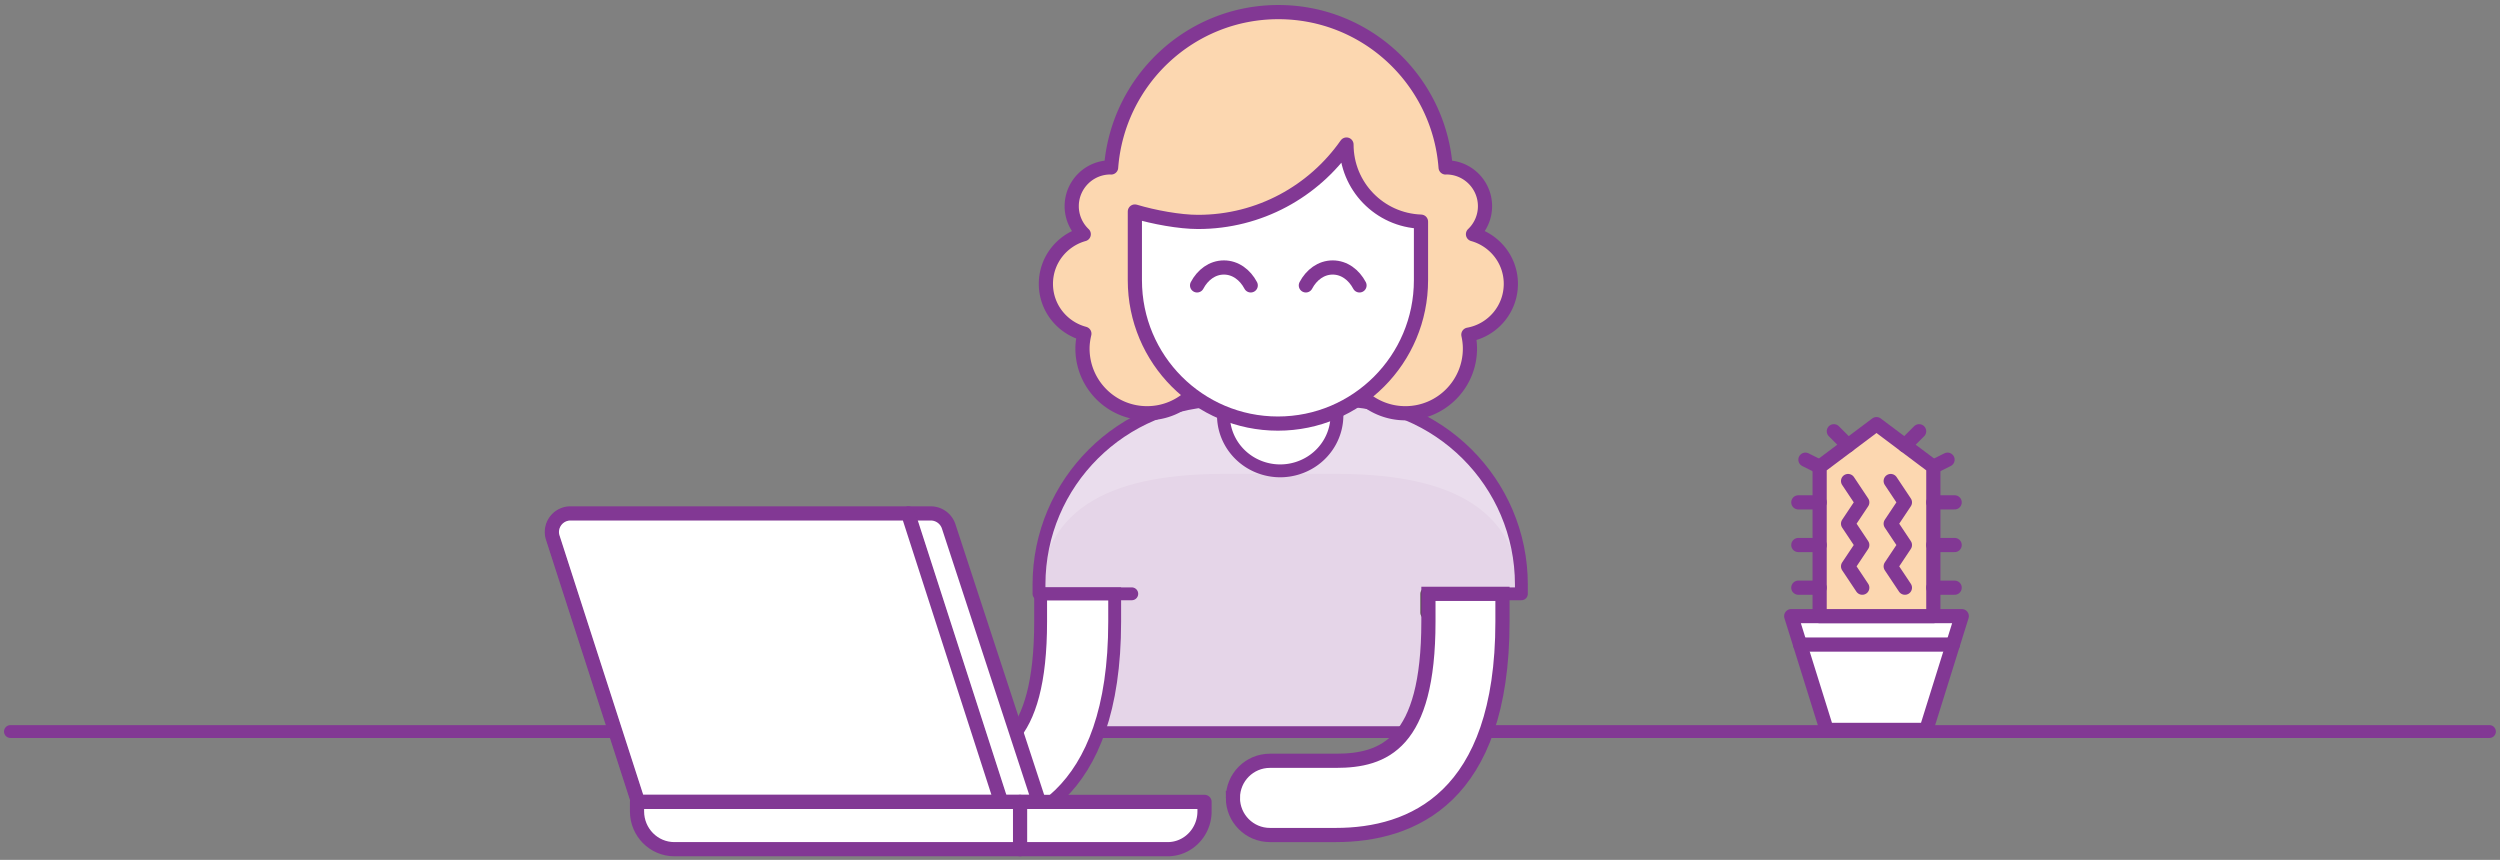
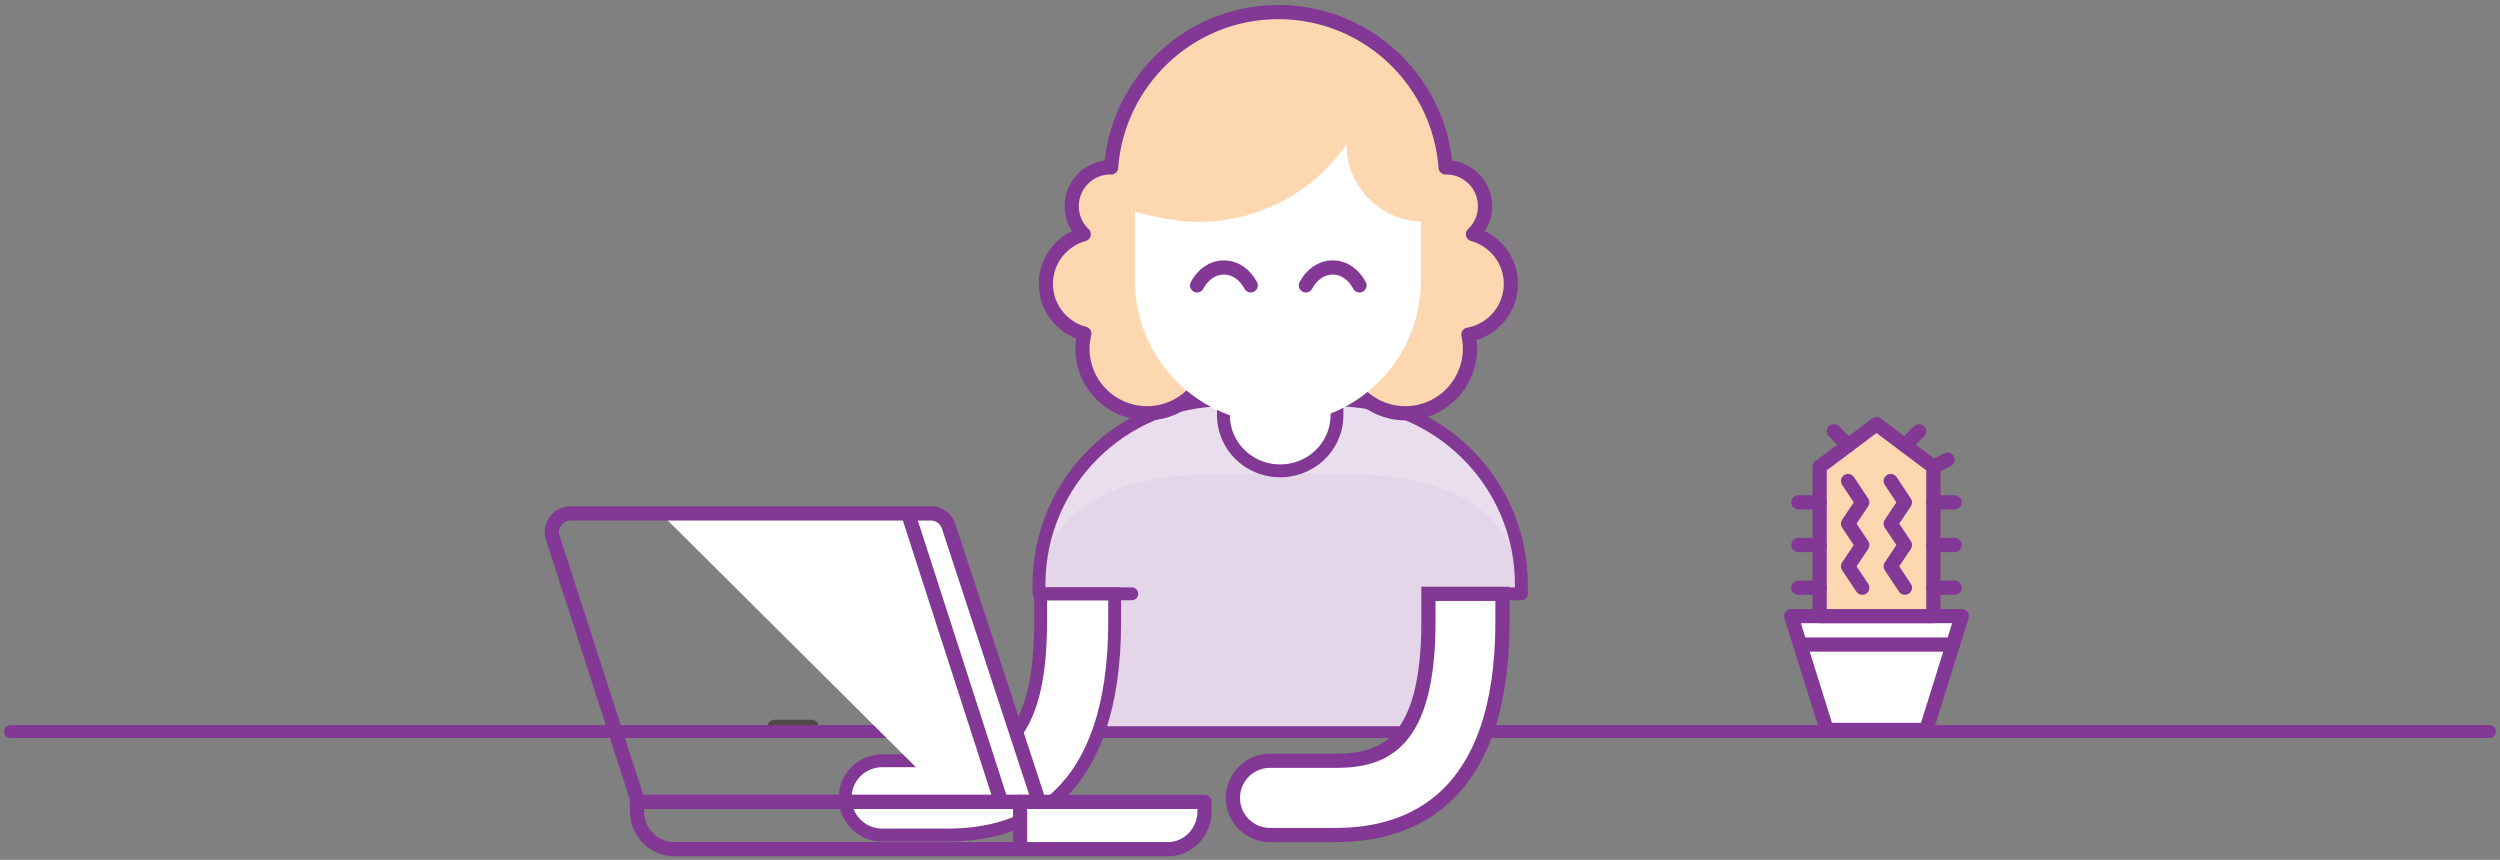
<svg xmlns="http://www.w3.org/2000/svg" width="471" height="162" viewBox="0 0 471 162">
  <rect x="0" y="0" width="471" height="162" fill="#808080" stroke="none" />
  <g fill="none" fill-rule="evenodd">
    <path stroke="#823894" stroke-linecap="round" stroke-width="2.424" d="M230.446 137.822h238.563" />
    <path stroke="#504B46" stroke-linecap="round" stroke-width="2.424" d="M145.851 136.822h7.128" />
    <path stroke="#823894" stroke-linecap="round" stroke-width="2.424" d="M250.997 137.822H1.967" />
    <path fill="#FFF" d="M251.675 75.343c19.305 0 34.954 15.728 34.954 35.13v1.757h-17.477v24.592h-61.428V112.23h-11.977v-1.756c0-19.403 15.65-35.131 34.955-35.131h20.973z" />
    <path fill="#823894" d="M251.675 75.343c19.305 0 34.954 15.728 34.954 35.13v1.757h-17.477v24.592h-61.428V112.23h-11.977v-1.756c0-19.403 15.65-35.131 34.955-35.131h20.973z" opacity=".208" />
    <path fill="#FFF" d="M196.14 105.85c.092-.666.174-1.34.302-1.995.118.235.196.492.196.773 0 .474-.196.902-.499 1.223" />
    <path fill="#FFF" fill-opacity=".2" d="M195.747 110.173c0-19.237 15.65-34.83 34.955-34.83h20.973c19.305 0 34.954 15.593 34.954 34.83v3.483c0-19.237-15.649-24.381-34.954-24.381h-20.973c-19.306 0-34.955 5.144-34.955 24.38v-3.482z" />
    <path fill="#EDF2F4" d="M268.81 115.438v-3.564" />
-     <path stroke="#504B46" stroke-linecap="round" stroke-linejoin="round" stroke-width="2.424" d="M268.81 115.438v-3.564" />
    <path fill="#FFD183" d="M241.188 115.438v19.602" />
    <path fill="#FFF" d="M166.191 143.332h12.426c9.053 0 17.437-3.174 17.437-26.215v-5.243h13.95v5.243c0 33.224-17.072 40.198-31.387 40.198H166.19c-3.854 0-6.975-3.132-6.975-6.992 0-3.862 3.121-6.991 6.975-6.991M230.496 78.224c0 3.505 1.786 6.78 4.762 8.723a10.865 10.865 0 0 0 11.86 0c2.977-1.943 4.762-5.218 4.762-8.723V62.869h-21.384v15.355z" />
    <path fill="#FFC258" d="M210.534 70.029c.121-.004.239-.025.36-.032-.37.135-.745.281-1.105.399-.021-.118-.032-.242-.053-.36.27-.007.52.004.798-.007M271.482 70.032c-.01.09-.025.172-.035.257-.264-.089-.539-.192-.806-.292.118.007.235.028.356.032.168.007.321 0 .485.003" />
    <path fill="#FFF" d="M232.278 150.323c0-3.862 3.122-6.991 6.975-6.991h12.423c9.058 0 17.439-3.174 17.439-26.215v-5.243h13.95v5.243c0 33.224-17.068 40.198-31.389 40.198h-12.423c-3.853 0-6.975-3.132-6.975-6.992" />
    <g stroke="#823894">
      <path stroke-linecap="round" stroke-linejoin="round" stroke-width="2.424" d="M213.224 111.874h-17.477v-1.74c0-19.215 15.65-34.791 34.955-34.791h20.973c19.305 0 34.954 15.576 34.954 34.791v1.74h-17.477" />
      <path stroke-width="2.424" d="M166.191 143.332h12.426c9.053 0 17.437-3.174 17.437-26.215v-5.243h13.95v5.243c0 33.224-17.072 40.198-31.387 40.198H166.19c-3.854 0-6.975-3.132-6.975-6.992 0-3.862 3.121-6.991 6.975-6.991z" />
      <path stroke-linecap="round" stroke-linejoin="round" stroke-width="2.424" d="M230.496 78.224c0 3.505 1.786 6.78 4.762 8.723a10.865 10.865 0 0 0 11.86 0c2.977-1.943 4.762-5.218 4.762-8.723V62.869h-21.384v15.355z" />
      <path stroke-width="2.673" d="M232.278 150.323c0-3.862 3.122-6.991 6.975-6.991h12.423c9.058 0 17.439-3.174 17.439-26.215v-5.243h13.95v5.243c0 33.224-17.068 40.198-31.389 40.198h-12.423c-3.853 0-6.975-3.132-6.975-6.992z" />
    </g>
-     <path fill="#FFF" d="M197.046 53.477c0-4.476 3.026-8.206 7.13-9.353a7.284 7.284 0 0 1-2.265-5.273c0-4.04 3.268-7.315 7.3-7.315.045 0 .082.01.122.014 1.243-16.368 14.858-29.27 31.511-29.27 16.654 0 30.268 12.902 31.511 29.27.04-.003.078-.014.122-.014 4.033 0 7.3 3.275 7.3 7.315a7.284 7.284 0 0 1-2.264 5.273c4.104 1.147 7.13 4.877 7.13 9.353 0 4.79-3.454 8.756-8.002 9.577.185.844.296 1.714.296 2.612 0 6.731-5.447 12.19-12.165 12.19-6.722 0-12.166-5.459-12.166-12.19 0-.833.084-1.65.246-2.437h-24.824c.159.787.246 1.604.246 2.437 0 6.731-5.448 12.19-12.169 12.19-6.718 0-12.166-5.459-12.166-12.19 0-.968.142-1.897.354-2.798-4.164-1.107-7.247-4.87-7.247-9.39" />
    <path fill="#FCD7B0" stroke="#823894" stroke-linejoin="round" stroke-width="2.673" d="M197.046 53.477c0-4.476 3.026-8.206 7.13-9.353a7.284 7.284 0 0 1-2.265-5.273c0-4.04 3.268-7.315 7.3-7.315.045 0 .082.01.122.014 1.243-16.368 14.858-29.27 31.511-29.27 16.654 0 30.268 12.902 31.511 29.27.04-.003.078-.014.122-.014 4.033 0 7.3 3.275 7.3 7.315a7.284 7.284 0 0 1-2.264 5.273c4.104 1.147 7.13 4.877 7.13 9.353 0 4.79-3.454 8.756-8.002 9.577.185.844.296 1.714.296 2.612 0 6.731-5.447 12.19-12.165 12.19-6.722 0-12.166-5.459-12.166-12.19 0-.833.084-1.65.246-2.437h-24.824c.159.787.246 1.604.246 2.437 0 6.731-5.448 12.19-12.169 12.19-6.718 0-12.166-5.459-12.166-12.19 0-.968.142-1.897.354-2.798-4.164-1.107-7.247-4.87-7.247-9.39z" />
    <path fill="#FFF" d="M225.724 41.811c11.563 0 21.782-5.765 27.954-14.582 0 7.875 6.243 14.251 14.036 14.528v11.041c0 14.917-12.069 27.005-26.953 27.005-14.888 0-26.953-12.088-26.953-27.005V39.847c3.591 1.076 8.43 1.964 11.916 1.964" />
-     <path stroke="#823894" stroke-linecap="round" stroke-linejoin="round" stroke-width="2.673" d="M225.724 41.811c11.563 0 21.782-5.765 27.954-14.582 0 7.875 6.243 14.251 14.036 14.528v11.041c0 14.917-12.069 27.005-26.953 27.005-14.888 0-26.953-12.088-26.953-27.005V39.847c3.591 1.076 8.43 1.964 11.916 1.964z" />
    <path stroke="#823894" stroke-linecap="round" stroke-linejoin="round" stroke-width="2.673" d="M246.023 53.77c1.041-1.981 2.867-3.375 5.054-3.375 2.186 0 4.012 1.394 5.054 3.375M225.53 53.77c1.041-1.981 2.867-3.375 5.054-3.375 2.186 0 4.012 1.394 5.054 3.375" />
    <path fill="#FFF" d="M188.62 151.078h7.127l-17.021-51.921a3.563 3.563 0 0 0-3.393-2.43h-4.534" />
    <path stroke="#823894" stroke-linejoin="round" stroke-width="2.673" d="M188.62 151.078h7.127l-17.021-51.921a3.563 3.563 0 0 0-3.393-2.43h-4.534" />
-     <path fill="#FFF" d="M120.206 151.078h68.413l-17.542-54.351h-63.595a3.502 3.502 0 0 0-3.336 4.583l16.06 49.768z" />
    <path stroke="#504A45" stroke-linejoin="round" stroke-width="2.424" d="M120.206 151.078h68.413l-17.542-54.351h-63.595a3.502 3.502 0 0 0-3.336 4.583l16.06 49.768z" />
    <path fill="#FFF" d="M124.467 96.727h46.517l17.635 54.35h-9.484z" />
-     <path fill="#FFF" d="M120.012 150.187h72.171v8.91h-65.13c-3.89 0-7.04-3.19-7.04-7.128v-1.782z" />
    <path stroke="#823894" stroke-linejoin="round" stroke-width="2.673" d="M120.012 151.078h72.171v8.91h-65.13c-3.89 0-7.04-3.19-7.04-7.128v-1.782z" />
    <path fill="#FFF" d="M192.183 150.187h34.75v1.782c0 3.938-3.11 7.128-6.95 7.128h-27.8v-8.91z" />
    <path stroke="#823894" stroke-linejoin="round" stroke-width="2.673" d="M192.183 151.078h34.75v1.782c0 3.938-3.11 7.128-6.95 7.128h-27.8v-8.91zM120.206 151.078h68.413l-17.542-54.351h-63.595a3.502 3.502 0 0 0-3.336 4.583l16.06 49.768z" />
    <g stroke="#823894" stroke-linejoin="round" stroke-width="2.673">
      <path fill="#FFF" d="M344.158 137.514h18.744l6.694-21.435h-32.132z" />
      <path fill="#FCD7B0" stroke-linecap="round" d="M342.82 116.079h21.42V87.945l-10.71-8.038-10.71 8.038z" />
-       <path stroke-linecap="round" d="M364.24 94.644h4.017M364.24 87.945l2.679-1.34M364.24 102.682h4.017M364.24 110.72h4.017M342.82 94.644h-4.017M342.82 102.682h-4.017M342.82 110.72h-4.017M358.886 83.926l2.677-2.68M342.82 87.945l-2.678-1.34M348.175 83.926l-2.678-2.68M350.853 110.72l-2.678-4.02 2.678-4.018-2.678-4.02 2.678-4.018-2.678-4.02M367.923 121.438h-28.785M358.886 110.72l-2.678-4.02 2.678-4.018-2.678-4.02 2.678-4.018-2.678-4.02" />
+       <path stroke-linecap="round" d="M364.24 94.644h4.017M364.24 87.945l2.679-1.34M364.24 102.682h4.017M364.24 110.72h4.017M342.82 94.644h-4.017M342.82 102.682h-4.017M342.82 110.72h-4.017M358.886 83.926l2.677-2.68M342.82 87.945M348.175 83.926l-2.678-2.68M350.853 110.72l-2.678-4.02 2.678-4.018-2.678-4.02 2.678-4.018-2.678-4.02M367.923 121.438h-28.785M358.886 110.72l-2.678-4.02 2.678-4.018-2.678-4.02 2.678-4.018-2.678-4.02" />
    </g>
  </g>
</svg>